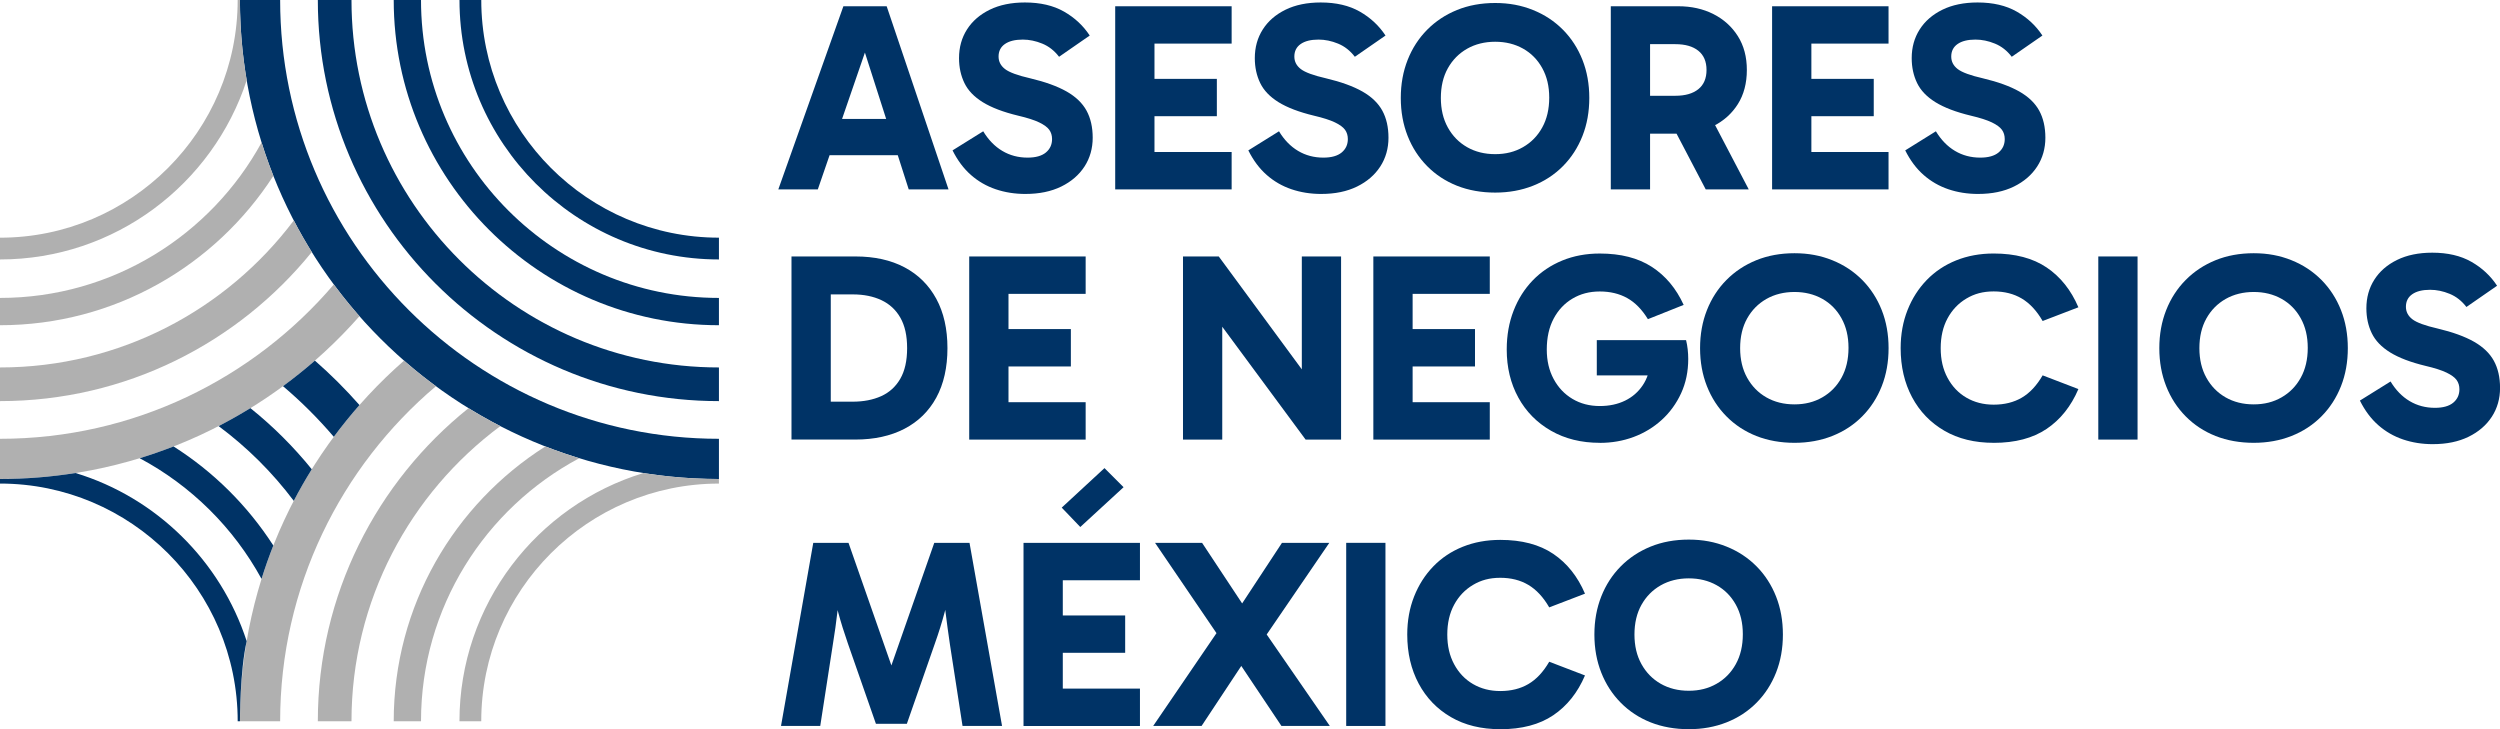
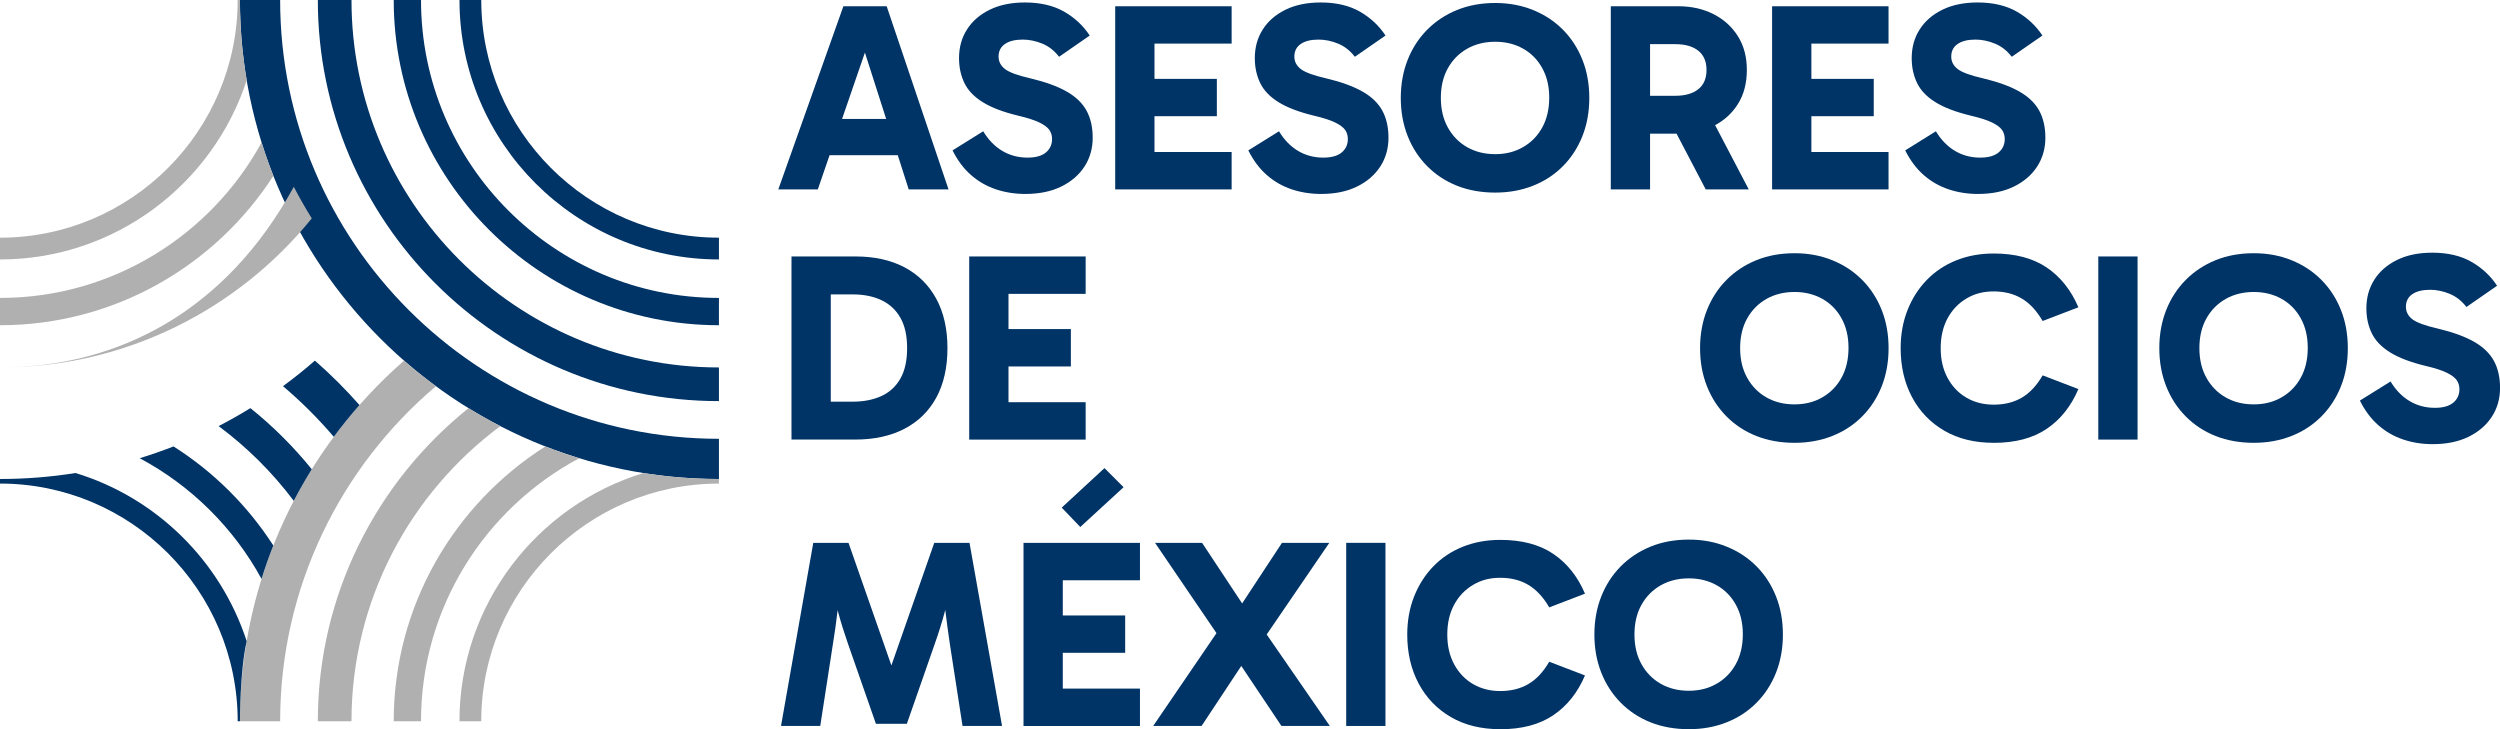
<svg xmlns="http://www.w3.org/2000/svg" id="Capa_1" data-name="Capa 1" viewBox="0 0 1143.07 333.41">
  <defs>
    <style>      .cls-1 {        fill: #036;      }      .cls-2 {        fill: #b0b0b0;      }    </style>
  </defs>
  <g>
    <path class="cls-1" d="M355.87,86.59L385.62,2.86h19.79l28.28,83.73h-18.2l-22.87-71.43h5.9l-24.59,71.43h-18.07ZM374.19,54.37h39.34v16.6h-39.34v-16.6Z" />
    <path class="cls-1" d="M468.85,88.68c-4.84,0-9.36-.72-13.59-2.15s-7.99-3.61-11.31-6.52c-3.32-2.91-6.13-6.66-8.42-11.25l14.02-8.73c2.38,3.93,5.29,6.93,8.73,8.97,3.44,2.05,7.29,3.07,11.56,3.07,3.69,0,6.47-.78,8.36-2.34,1.88-1.56,2.83-3.61,2.83-6.15,0-1.64-.43-3.05-1.29-4.24-.86-1.19-2.4-2.31-4.61-3.38-2.21-1.06-5.41-2.09-9.59-3.07-6.8-1.64-12.19-3.69-16.17-6.15-3.98-2.46-6.78-5.39-8.42-8.79-1.64-3.4-2.46-7.19-2.46-11.37,0-4.92,1.21-9.28,3.63-13.09,2.42-3.81,5.88-6.82,10.39-9.04,4.51-2.21,9.88-3.32,16.11-3.32,7.05,0,13.01,1.39,17.89,4.18,4.88,2.79,8.79,6.44,11.74,10.94l-14.02,9.71c-2.13-2.79-4.69-4.8-7.68-6.02-2.99-1.23-5.96-1.84-8.91-1.84-3.52,0-6.25.68-8.18,2.03-1.93,1.35-2.89,3.26-2.89,5.72,0,2.3.98,4.2,2.95,5.72,1.97,1.52,5.82,2.93,11.56,4.24,6.89,1.64,12.42,3.65,16.6,6.02,4.18,2.38,7.21,5.29,9.1,8.73,1.88,3.44,2.83,7.58,2.83,12.42s-1.25,9.3-3.75,13.15c-2.5,3.85-6.04,6.91-10.63,9.16-4.59,2.25-10.04,3.38-16.35,3.38Z" />
    <path class="cls-1" d="M521.59,19.95l6.27-7.25v64.05l-6.89-7.25h42.17v17.09h-53.24V2.86h53.24v17.09h-41.56ZM521.96,53.14v-17.09h34.42v17.09h-34.42Z" />
    <path class="cls-1" d="M604.09,88.68c-4.84,0-9.36-.72-13.59-2.15-4.22-1.43-7.99-3.61-11.31-6.52-3.32-2.91-6.13-6.66-8.42-11.25l14.02-8.73c2.38,3.93,5.29,6.93,8.73,8.97,3.44,2.05,7.29,3.07,11.56,3.07,3.69,0,6.47-.78,8.36-2.34,1.88-1.56,2.83-3.61,2.83-6.15,0-1.64-.43-3.05-1.29-4.24-.86-1.19-2.4-2.31-4.61-3.38-2.21-1.06-5.41-2.09-9.59-3.07-6.8-1.64-12.19-3.69-16.17-6.15-3.98-2.46-6.78-5.39-8.42-8.79-1.64-3.4-2.46-7.19-2.46-11.37,0-4.92,1.21-9.28,3.63-13.09,2.42-3.81,5.88-6.82,10.39-9.04,4.51-2.21,9.88-3.32,16.11-3.32,7.05,0,13.01,1.39,17.89,4.18,4.88,2.79,8.79,6.44,11.74,10.94l-14.02,9.71c-2.13-2.79-4.69-4.8-7.68-6.02-2.99-1.23-5.96-1.84-8.91-1.84-3.52,0-6.25.68-8.18,2.03-1.93,1.35-2.89,3.26-2.89,5.72,0,2.3.98,4.2,2.95,5.72,1.97,1.52,5.82,2.93,11.56,4.24,6.89,1.64,12.42,3.65,16.6,6.02,4.18,2.38,7.21,5.29,9.1,8.73,1.88,3.44,2.83,7.58,2.83,12.42s-1.25,9.3-3.75,13.15c-2.5,3.85-6.04,6.91-10.63,9.16-4.59,2.25-10.04,3.38-16.35,3.38Z" />
    <path class="cls-1" d="M640.48,44.78c0-6.31,1.05-12.11,3.14-17.4,2.09-5.29,5.06-9.88,8.91-13.77,3.85-3.89,8.4-6.9,13.65-9.04,5.24-2.13,11.07-3.2,17.46-3.2s11.99,1.07,17.28,3.2c5.29,2.13,9.85,5.14,13.71,9.04,3.85,3.89,6.82,8.48,8.91,13.77,2.09,5.29,3.13,11.09,3.13,17.4s-1.04,12.11-3.13,17.4c-2.09,5.29-5.06,9.88-8.91,13.77-3.85,3.89-8.42,6.89-13.71,8.98-5.29,2.09-11.05,3.13-17.28,3.13s-12.21-1.04-17.46-3.13c-5.25-2.09-9.8-5.08-13.65-8.98-3.85-3.89-6.82-8.48-8.91-13.77-2.09-5.29-3.14-11.08-3.14-17.4ZM658.8,44.78c0,5.16,1.06,9.67,3.2,13.52,2.13,3.85,5.06,6.84,8.79,8.98,3.73,2.13,8.01,3.2,12.85,3.2s9-1.06,12.72-3.2c3.73-2.13,6.66-5.12,8.79-8.98,2.13-3.85,3.2-8.4,3.2-13.65s-1.07-9.67-3.2-13.52c-2.13-3.85-5.06-6.82-8.79-8.91-3.73-2.09-7.97-3.13-12.72-3.13s-9.12,1.07-12.85,3.2c-3.73,2.13-6.66,5.1-8.79,8.91-2.13,3.81-3.2,8.34-3.2,13.59Z" />
    <path class="cls-1" d="M736.5,86.59V2.86h30.86c5.98,0,11.33,1.19,16.04,3.57,4.71,2.38,8.44,5.74,11.19,10.08,2.75,4.35,4.12,9.51,4.12,15.49s-1.37,11.27-4.12,15.61c-2.75,4.35-6.48,7.68-11.19,10.02-4.71,2.34-10.06,3.5-16.04,3.5h-16.84v-17.34h15.49c4.51,0,8.01-1,10.51-3.01,2.5-2.01,3.75-4.94,3.75-8.79s-1.25-6.78-3.75-8.79c-2.5-2.01-6-3.01-10.51-3.01h-15.61l4.06-4.06v70.45h-17.95ZM779.9,86.59l-17.83-34.06h19.67l17.83,34.06h-19.67Z" />
    <path class="cls-1" d="M821.94,19.95l6.27-7.25v64.05l-6.89-7.25h42.17v17.09h-53.24V2.86h53.24v17.09h-41.56ZM822.31,53.14v-17.09h34.42v17.09h-34.42Z" />
    <path class="cls-1" d="M904.44,88.68c-4.84,0-9.36-.72-13.59-2.15-4.22-1.43-7.99-3.61-11.31-6.52-3.32-2.91-6.13-6.66-8.42-11.25l14.02-8.73c2.38,3.93,5.29,6.93,8.73,8.97,3.44,2.05,7.29,3.07,11.56,3.07,3.69,0,6.47-.78,8.36-2.34,1.88-1.56,2.83-3.61,2.83-6.15,0-1.64-.43-3.05-1.29-4.24-.86-1.19-2.4-2.31-4.61-3.38-2.21-1.06-5.41-2.09-9.59-3.07-6.8-1.64-12.19-3.69-16.17-6.15-3.98-2.46-6.78-5.39-8.42-8.79-1.64-3.4-2.46-7.19-2.46-11.37,0-4.92,1.21-9.28,3.63-13.09,2.42-3.81,5.88-6.82,10.39-9.04,4.51-2.21,9.88-3.32,16.11-3.32,7.05,0,13.01,1.39,17.89,4.18,4.88,2.79,8.79,6.44,11.74,10.94l-14.02,9.71c-2.13-2.79-4.69-4.8-7.68-6.02-2.99-1.23-5.96-1.84-8.91-1.84-3.52,0-6.25.68-8.18,2.03-1.93,1.35-2.89,3.26-2.89,5.72,0,2.3.98,4.2,2.95,5.72,1.97,1.52,5.82,2.93,11.56,4.24,6.89,1.64,12.42,3.65,16.6,6.02,4.18,2.38,7.21,5.29,9.1,8.73,1.88,3.44,2.83,7.58,2.83,12.42s-1.25,9.3-3.75,13.15c-2.5,3.85-6.04,6.91-10.63,9.16-4.59,2.25-10.04,3.38-16.35,3.38Z" />
  </g>
  <g>
    <path class="cls-1" d="M361.89,200.99v-83.73h29.26c8.69,0,16.17,1.66,22.44,4.98,6.27,3.32,11.1,8.11,14.51,14.38,3.4,6.27,5.1,13.79,5.1,22.56s-1.7,16.39-5.1,22.62c-3.4,6.23-8.26,10.98-14.57,14.26-6.31,3.28-13.81,4.92-22.5,4.92h-29.14ZM379.84,190.42l-7.13-6.76h17.09c5,0,9.36-.84,13.09-2.52,3.73-1.68,6.64-4.32,8.73-7.93,2.09-3.61,3.14-8.28,3.14-14.02s-1.03-10.28-3.07-13.89c-2.05-3.61-4.94-6.29-8.67-8.05-3.73-1.76-8.09-2.64-13.09-2.64h-18.07l7.99-5.29v61.1Z" />
    <path class="cls-1" d="M454.84,134.35l6.27-7.25v64.05l-6.89-7.25h42.17v17.09h-53.24v-83.73h53.24v17.09h-41.56ZM455.21,167.55v-17.09h34.42v17.09h-34.42Z" />
-     <path class="cls-1" d="M596.96,200.99l-45.86-62.09,7.75-2.09v64.18h-17.95v-83.73h16.35l44.87,60.98-6.89,1.23v-62.21h17.95v83.73h-16.23Z" />
-     <path class="cls-1" d="M639.62,134.35l6.27-7.25v64.05l-6.89-7.25h42.17v17.09h-53.24v-83.73h53.24v17.09h-41.56ZM639.99,167.55v-17.09h34.42v17.09h-34.42Z" />
-     <path class="cls-1" d="M731.46,202.47c-8.44,0-15.88-1.84-22.31-5.53-6.44-3.69-11.42-8.75-14.94-15.18-3.52-6.43-5.29-13.75-5.29-21.95,0-6.47,1.05-12.4,3.14-17.76,2.09-5.37,5.02-10,8.79-13.89,3.77-3.89,8.26-6.9,13.46-9.04,5.2-2.13,10.92-3.2,17.15-3.2,9.59,0,17.52,2.03,23.79,6.09,6.27,4.06,11.13,9.86,14.57,17.4l-16.35,6.52c-2.71-4.43-5.86-7.64-9.47-9.65-3.61-2.01-7.79-3.01-12.54-3.01s-8.83,1.09-12.48,3.26c-3.65,2.17-6.52,5.22-8.61,9.16-2.09,3.93-3.14,8.65-3.14,14.14,0,5.08,1.04,9.57,3.14,13.46,2.09,3.89,4.96,6.93,8.61,9.1,3.65,2.17,7.81,3.26,12.48,3.26,4.34,0,8.19-.82,11.56-2.46,3.36-1.64,6.06-4,8.11-7.07,2.05-3.07,3.2-6.66,3.44-10.76l5.16,6.27h-29.63v-16.11h40.82c.33,1.31.57,2.7.74,4.18.16,1.48.25,2.95.25,4.43,0,5.74-1.09,10.96-3.26,15.68-2.17,4.71-5.12,8.77-8.85,12.17-3.73,3.4-8.01,6-12.85,7.81-4.84,1.8-10,2.7-15.49,2.7Z" />
    <path class="cls-1" d="M777.32,159.19c0-6.31,1.05-12.11,3.14-17.4,2.09-5.29,5.06-9.88,8.91-13.77,3.85-3.89,8.4-6.9,13.65-9.04,5.24-2.13,11.07-3.2,17.46-3.2s11.99,1.07,17.28,3.2c5.29,2.13,9.85,5.14,13.71,9.04,3.85,3.89,6.82,8.48,8.91,13.77,2.09,5.29,3.13,11.09,3.13,17.4s-1.04,12.11-3.13,17.4c-2.09,5.29-5.06,9.88-8.91,13.77-3.85,3.89-8.42,6.89-13.71,8.98-5.29,2.09-11.05,3.13-17.28,3.13s-12.21-1.04-17.46-3.13c-5.25-2.09-9.8-5.08-13.65-8.98-3.85-3.89-6.82-8.48-8.91-13.77-2.09-5.29-3.14-11.08-3.14-17.4ZM795.64,159.19c0,5.16,1.06,9.67,3.2,13.52,2.13,3.85,5.06,6.84,8.79,8.98,3.73,2.13,8.01,3.2,12.85,3.2s9-1.06,12.72-3.2c3.73-2.13,6.66-5.12,8.79-8.98,2.13-3.85,3.2-8.4,3.2-13.65s-1.07-9.67-3.2-13.52c-2.13-3.85-5.06-6.82-8.79-8.91s-7.97-3.13-12.72-3.13-9.12,1.07-12.85,3.2c-3.73,2.13-6.66,5.1-8.79,8.91-2.13,3.81-3.2,8.34-3.2,13.59Z" />
    <path class="cls-1" d="M911.57,202.47c-8.69,0-16.21-1.84-22.56-5.53-6.35-3.69-11.27-8.79-14.75-15.31-3.48-6.52-5.23-13.99-5.23-22.44,0-6.31,1.05-12.11,3.14-17.4,2.09-5.29,5.02-9.88,8.79-13.77,3.77-3.89,8.26-6.88,13.46-8.97,5.2-2.09,10.92-3.14,17.15-3.14,9.84,0,17.91,2.13,24.22,6.39,6.31,4.26,11.15,10.33,14.51,18.2l-16.35,6.27c-2.7-4.67-5.88-8.09-9.53-10.27-3.65-2.17-7.93-3.26-12.85-3.26s-8.83,1.09-12.48,3.26c-3.65,2.17-6.52,5.18-8.61,9.04-2.09,3.85-3.14,8.4-3.14,13.65s1.04,9.69,3.14,13.59c2.09,3.89,4.96,6.91,8.61,9.04,3.65,2.13,7.81,3.2,12.48,3.2,4.92,0,9.2-1.06,12.85-3.2,3.65-2.13,6.82-5.53,9.53-10.2l16.35,6.27c-3.36,7.87-8.2,13.94-14.51,18.2-6.31,4.26-14.38,6.39-24.22,6.39Z" />
    <path class="cls-1" d="M977.35,200.99h-17.95v-83.73h17.95v83.73Z" />
    <path class="cls-1" d="M987.3,159.19c0-6.31,1.05-12.11,3.14-17.4,2.09-5.29,5.06-9.88,8.91-13.77,3.85-3.89,8.4-6.9,13.65-9.04,5.24-2.13,11.07-3.2,17.46-3.2s11.99,1.07,17.28,3.2c5.29,2.13,9.85,5.14,13.71,9.04,3.85,3.89,6.82,8.48,8.91,13.77,2.09,5.29,3.13,11.09,3.13,17.4s-1.04,12.11-3.13,17.4c-2.09,5.29-5.06,9.88-8.91,13.77-3.85,3.89-8.42,6.89-13.71,8.98-5.29,2.09-11.05,3.13-17.28,3.13s-12.21-1.04-17.46-3.13c-5.25-2.09-9.8-5.08-13.65-8.98-3.85-3.89-6.82-8.48-8.91-13.77-2.09-5.29-3.14-11.08-3.14-17.4ZM1005.62,159.19c0,5.16,1.06,9.67,3.2,13.52,2.13,3.85,5.06,6.84,8.79,8.98,3.73,2.13,8.01,3.2,12.85,3.2s9-1.06,12.72-3.2c3.73-2.13,6.66-5.12,8.79-8.98,2.13-3.85,3.2-8.4,3.2-13.65s-1.07-9.67-3.2-13.52c-2.13-3.85-5.06-6.82-8.79-8.91s-7.97-3.13-12.72-3.13-9.12,1.07-12.85,3.2c-3.73,2.13-6.66,5.1-8.79,8.91-2.13,3.81-3.2,8.34-3.2,13.59Z" />
    <path class="cls-1" d="M1112.33,203.08c-4.84,0-9.36-.72-13.59-2.15-4.22-1.43-7.99-3.61-11.31-6.52-3.32-2.91-6.13-6.66-8.42-11.25l14.02-8.73c2.38,3.93,5.29,6.93,8.73,8.97,3.44,2.05,7.29,3.07,11.56,3.07,3.69,0,6.47-.78,8.36-2.34,1.88-1.56,2.83-3.61,2.83-6.15,0-1.64-.43-3.05-1.29-4.24-.86-1.19-2.4-2.31-4.61-3.38-2.21-1.06-5.41-2.09-9.59-3.07-6.8-1.64-12.19-3.69-16.17-6.15-3.98-2.46-6.78-5.39-8.42-8.79-1.64-3.4-2.46-7.19-2.46-11.37,0-4.92,1.21-9.28,3.63-13.09,2.42-3.81,5.88-6.82,10.39-9.04,4.51-2.21,9.88-3.32,16.11-3.32,7.05,0,13.01,1.39,17.89,4.18,4.88,2.79,8.79,6.44,11.74,10.94l-14.02,9.71c-2.13-2.79-4.69-4.8-7.68-6.02-2.99-1.23-5.96-1.84-8.91-1.84-3.52,0-6.25.68-8.18,2.03-1.93,1.35-2.89,3.26-2.89,5.72,0,2.3.98,4.2,2.95,5.72,1.97,1.52,5.82,2.93,11.56,4.24,6.89,1.64,12.42,3.65,16.6,6.02,4.18,2.38,7.21,5.29,9.1,8.73,1.88,3.44,2.83,7.58,2.83,12.42s-1.25,9.3-3.75,13.15c-2.5,3.85-6.04,6.91-10.63,9.16-4.59,2.25-10.04,3.38-16.35,3.38Z" />
  </g>
  <g>
    <path class="cls-1" d="M357.1,331.93l14.75-83.73h16.11l20.04,57.29h-.86l20.04-57.29h16.11l14.88,83.73h-18.07l-5.78-37.37c-.74-5-1.41-9.98-2.03-14.94-.61-4.96-1.13-9.94-1.54-14.94h5.04c-1.31,5.41-2.6,10.49-3.87,15.25-1.27,4.75-2.77,9.55-4.49,14.38l-12.79,36.64h-14.14l-12.79-36.64c-1.72-4.92-3.22-9.73-4.49-14.45-1.27-4.71-2.56-9.77-3.87-15.18h5.04c-.41,5-.9,9.98-1.48,14.94-.57,4.96-1.27,9.94-2.09,14.94l-5.78,37.37h-17.95Z" />
    <path class="cls-1" d="M479.67,265.3l6.27-7.25v64.05l-6.89-7.25h42.17v17.09h-53.24v-83.73h53.24v17.09h-41.56ZM480.04,298.49v-17.09h34.42v17.09h-34.42ZM493.93,240.95l-8.48-8.85,19.55-18.07,8.73,8.73-19.79,18.2Z" />
    <path class="cls-1" d="M549.63,248.21l20.41,30.86h-4.18l20.29-30.86h21.64l-30.24,44.26-.74-5.78,31.23,45.24h-22.13l-21.39-31.97h6.02l-21.15,31.97h-22.13l30.86-45.24.12,5.78-30.12-44.26h21.52Z" />
    <path class="cls-1" d="M633.47,331.93h-17.95v-83.73h17.95v83.73Z" />
    <path class="cls-1" d="M685.97,333.41c-8.69,0-16.21-1.84-22.56-5.53-6.35-3.69-11.27-8.79-14.75-15.31-3.48-6.52-5.23-13.99-5.23-22.44,0-6.31,1.05-12.11,3.14-17.4,2.09-5.29,5.02-9.88,8.79-13.77,3.77-3.89,8.26-6.88,13.46-8.97,5.2-2.09,10.92-3.14,17.15-3.14,9.84,0,17.91,2.13,24.22,6.39,6.31,4.26,11.15,10.33,14.51,18.2l-16.35,6.27c-2.7-4.67-5.88-8.09-9.53-10.27-3.65-2.17-7.93-3.26-12.85-3.26s-8.83,1.09-12.48,3.26c-3.65,2.17-6.52,5.18-8.61,9.04-2.09,3.85-3.14,8.4-3.14,13.65s1.04,9.69,3.14,13.59c2.09,3.89,4.96,6.91,8.61,9.04,3.65,2.13,7.81,3.2,12.48,3.2,4.92,0,9.2-1.06,12.85-3.2,3.65-2.13,6.82-5.53,9.53-10.2l16.35,6.27c-3.36,7.87-8.2,13.94-14.51,18.2-6.31,4.26-14.38,6.39-24.22,6.39Z" />
    <path class="cls-1" d="M729,290.13c0-6.31,1.05-12.11,3.14-17.4,2.09-5.29,5.06-9.88,8.91-13.77,3.85-3.89,8.4-6.9,13.65-9.04,5.24-2.13,11.07-3.2,17.46-3.2s11.99,1.07,17.28,3.2c5.29,2.13,9.85,5.14,13.71,9.04,3.85,3.89,6.82,8.48,8.91,13.77,2.09,5.29,3.13,11.09,3.13,17.4s-1.04,12.11-3.13,17.4c-2.09,5.29-5.06,9.88-8.91,13.77-3.85,3.89-8.42,6.89-13.71,8.98-5.29,2.09-11.05,3.13-17.28,3.13s-12.21-1.04-17.46-3.13c-5.25-2.09-9.8-5.08-13.65-8.98-3.85-3.89-6.82-8.48-8.91-13.77-2.09-5.29-3.14-11.08-3.14-17.4ZM747.32,290.13c0,5.16,1.06,9.67,3.2,13.52,2.13,3.85,5.06,6.84,8.79,8.98,3.73,2.13,8.01,3.2,12.85,3.2s9-1.06,12.72-3.2c3.73-2.13,6.66-5.12,8.79-8.98,2.13-3.85,3.2-8.4,3.2-13.65s-1.07-9.67-3.2-13.52c-2.13-3.85-5.06-6.82-8.79-8.91-3.73-2.09-7.97-3.13-12.72-3.13s-9.12,1.07-12.85,3.2c-3.73,2.13-6.66,5.1-8.79,8.91-2.13,3.81-3.2,8.34-3.2,13.59Z" />
  </g>
  <g>
    <g>
      <path class="cls-1" d="M328.72,219.01C207.96,219.01,109.71,120.76,109.71,0h18.38c0,110.63,90,200.63,200.63,200.63v18.38Z" />
      <path class="cls-1" d="M328.72,183.4C227.59,183.4,145.32,101.13,145.32,0h15.39c0,92.64,75.37,168.01,168.01,168.01v15.39Z" />
      <path class="cls-1" d="M328.72,148.7C246.73,148.7,180.02,81.99,180.02,0h12.48c0,75.11,61.11,136.22,136.22,136.22v12.48Z" />
      <path class="cls-1" d="M328.72,118.63C263.31,118.63,210.09,65.41,210.09,0h9.96c0,59.92,48.75,108.67,108.67,108.67v9.95Z" />
    </g>
    <g>
-       <path class="cls-2" d="M0,200.63v18.38c65.41,0,124.2-28.83,164.36-74.43-4.11-4.67-8.03-9.5-11.73-14.51C115.8,173.22,61.04,200.63,0,200.63Z" />
-       <path class="cls-2" d="M0,168.01v15.39c57.51,0,108.91-26.61,142.56-68.16-2.92-4.7-5.67-9.52-8.23-14.44C103.64,141.58,54.85,168.01,0,168.01Z" />
+       <path class="cls-2" d="M0,168.01c57.51,0,108.91-26.61,142.56-68.16-2.92-4.7-5.67-9.52-8.23-14.44C103.64,141.58,54.85,168.01,0,168.01Z" />
      <path class="cls-2" d="M0,136.22v12.48c52.39,0,98.5-27.25,124.99-68.3-1.98-5-3.78-10.08-5.39-15.25C96.46,107.46,51.53,136.22,0,136.22Z" />
      <path class="cls-2" d="M108.67,0c0,59.92-48.75,108.68-108.67,108.68v9.95c52.61,0,97.31-34.44,112.8-81.94-2.02-11.93-3.09-24.19-3.09-36.69h-1.03Z" />
    </g>
    <g>
      <path class="cls-2" d="M109.71,329.78h18.38c0-61.36,27.7-116.36,71.23-153.2-5.03-3.69-9.9-7.59-14.58-11.69-45.95,40.18-75.03,99.2-75.03,164.89Z" />
      <path class="cls-2" d="M145.32,329.78h15.39c0-55.22,26.79-104.3,68.05-134.94-4.96-2.55-9.81-5.3-14.54-8.21-41.97,33.64-68.9,85.31-68.9,143.15Z" />
      <path class="cls-2" d="M180.02,329.78h12.48c0-52.04,29.35-97.34,72.35-120.27-5.25-1.6-10.42-3.4-15.5-5.38-41.62,26.39-69.33,72.83-69.33,125.65Z" />
      <path class="cls-2" d="M210.09,329.78h9.95c0-59.92,48.75-108.67,108.67-108.67v-2.09c-11.74,0-23.27-.94-34.52-2.73-48.63,14.82-84.11,60.08-84.11,113.49Z" />
    </g>
    <g>
      <path class="cls-1" d="M143.98,164.88c-4.69,4.1-9.56,7.99-14.59,11.69,8.36,7.07,16.12,14.82,23.23,23.15,3.71-5.01,7.63-9.85,11.74-14.52-6.35-7.21-13.15-14-20.38-20.32Z" />
      <path class="cls-1" d="M114.49,186.61c-4.73,2.91-9.58,5.65-14.54,8.21,13.03,9.68,24.61,21.2,34.37,34.18,2.56-4.93,5.31-9.74,8.23-14.44-8.33-10.29-17.73-19.67-28.06-27.95Z" />
      <path class="cls-1" d="M79.36,204.12c-5.07,1.98-10.24,3.78-15.49,5.39,23.52,12.54,42.93,31.79,55.71,55.17,1.61-5.17,3.42-10.26,5.39-15.26-11.74-18.2-27.32-33.69-45.62-45.29Z" />
      <path class="cls-1" d="M34.51,216.28c-11.24,1.79-22.77,2.73-34.51,2.73v2.09c59.92,0,108.68,48.75,108.68,108.67h1.03s-.05-22.95,3.08-36.61c-11.94-36.7-41.28-65.62-78.27-76.89Z" />
    </g>
  </g>
</svg>